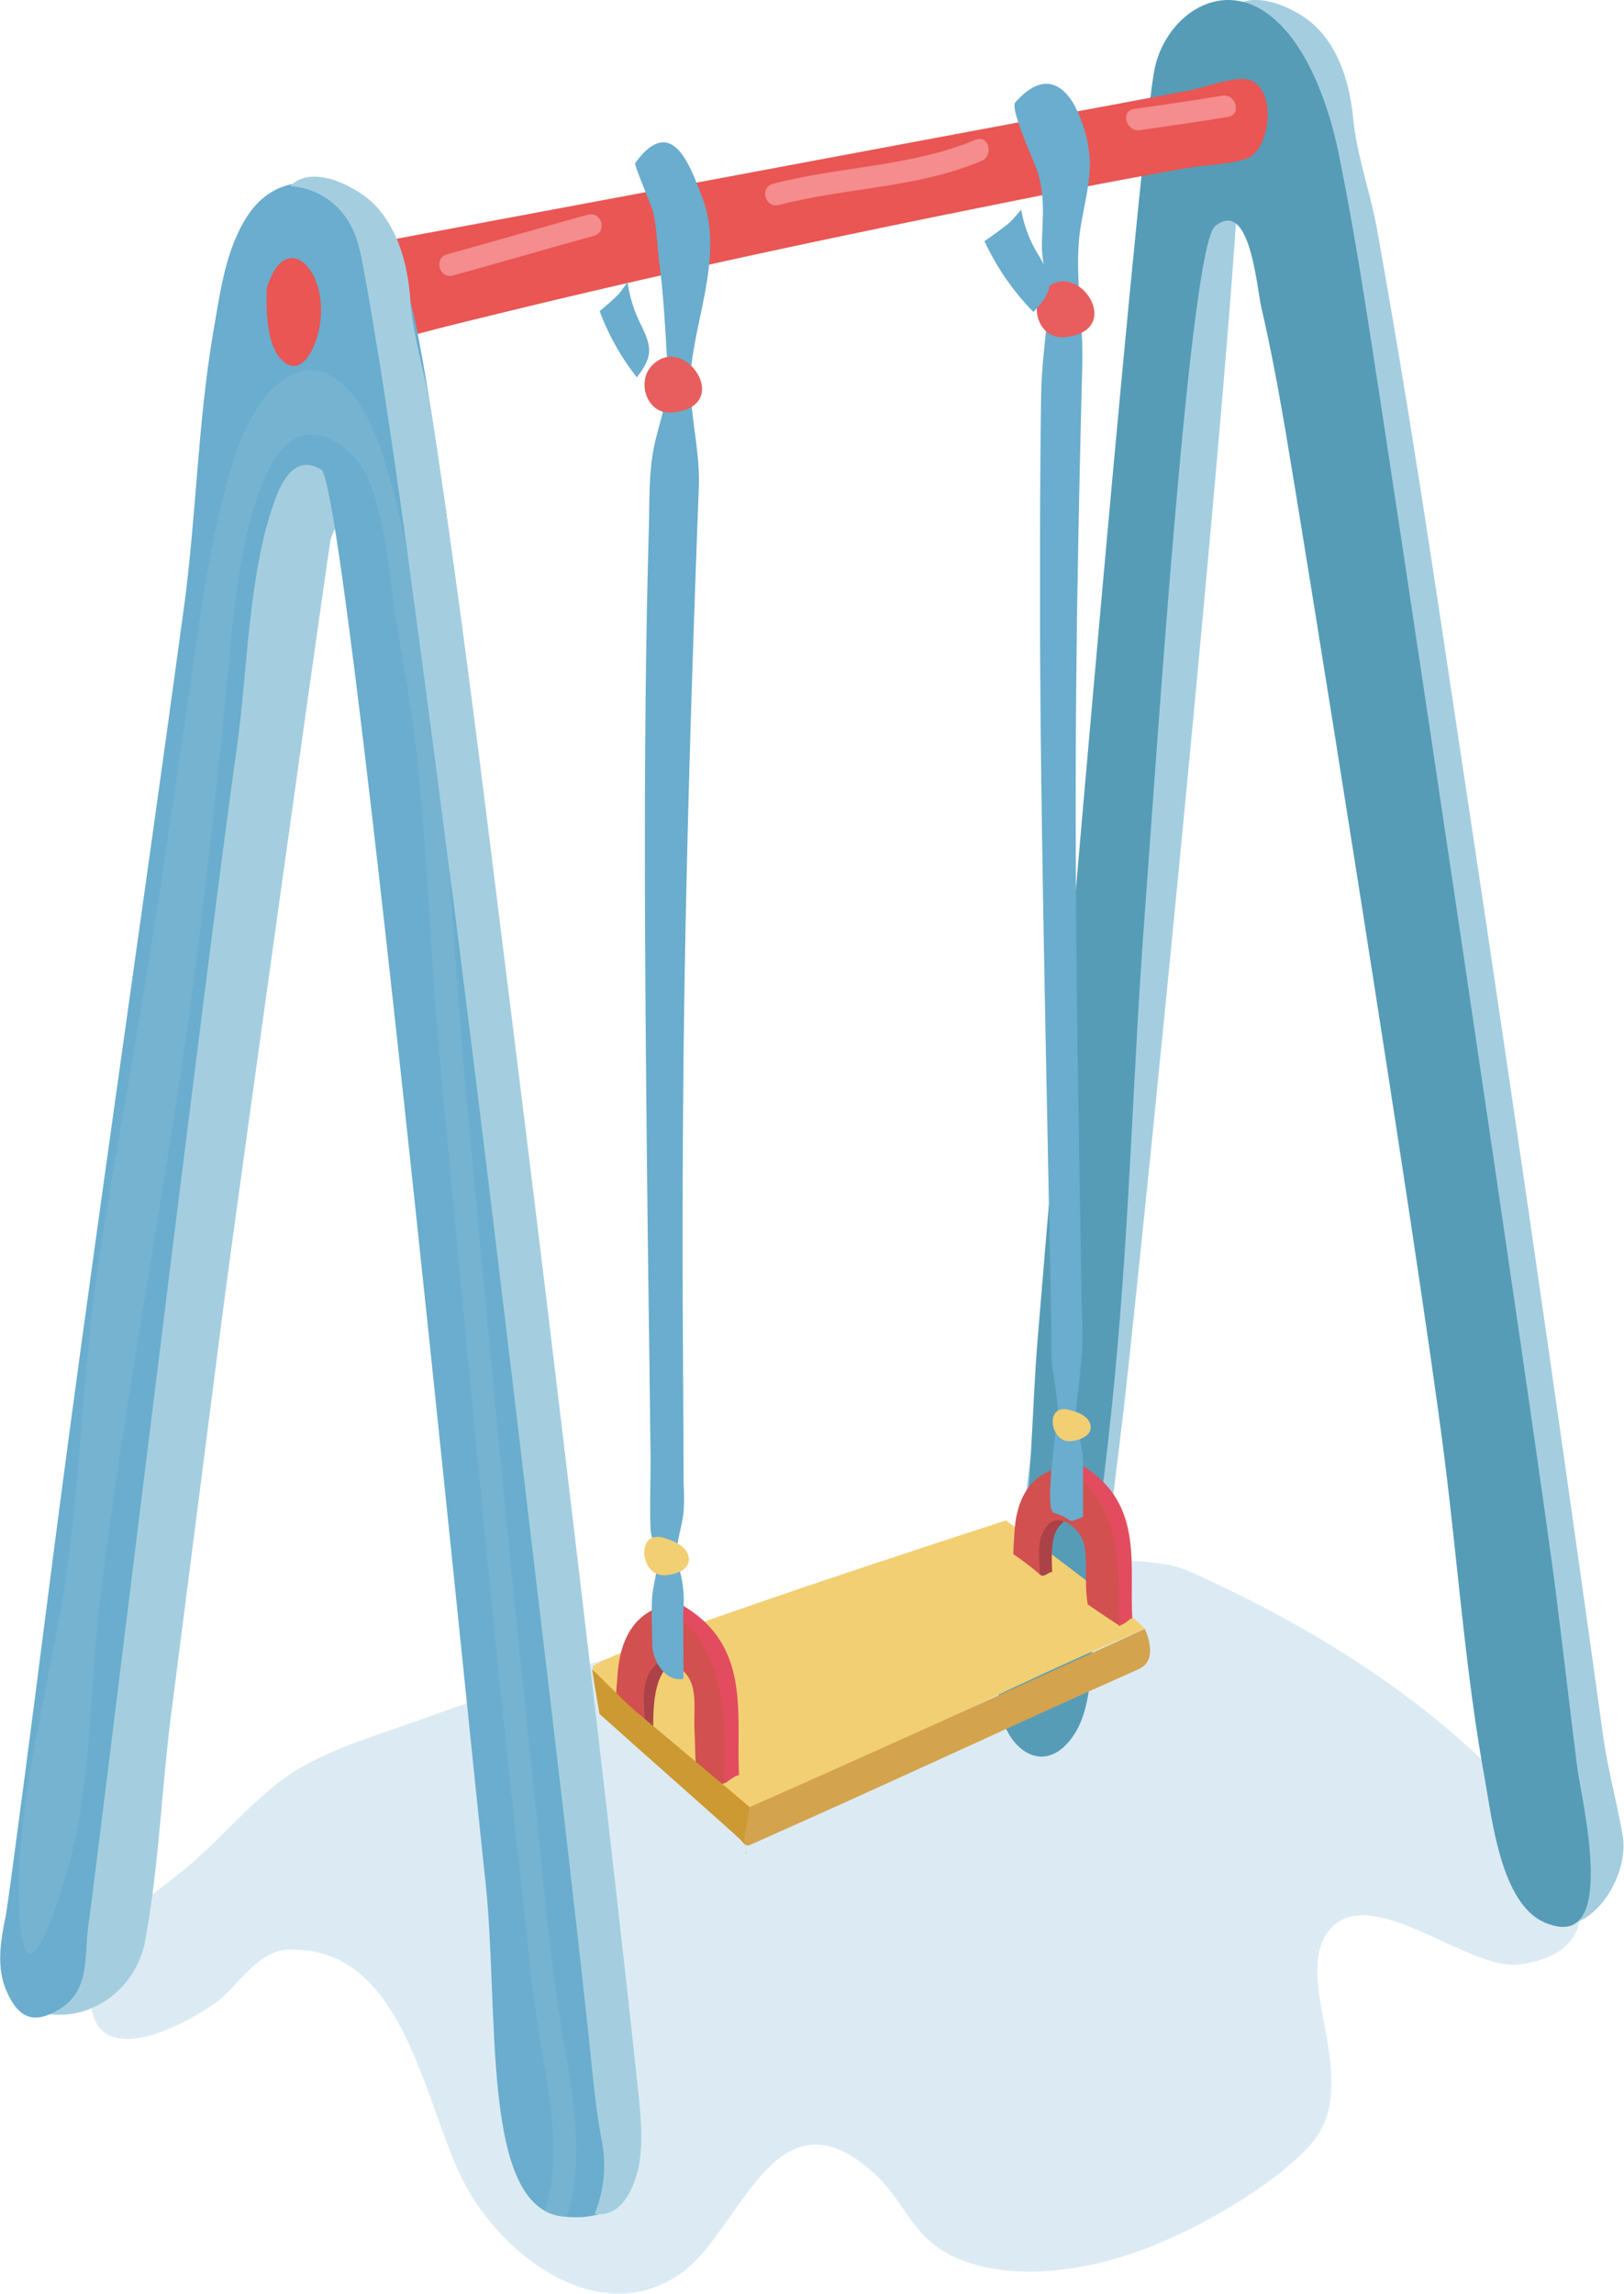
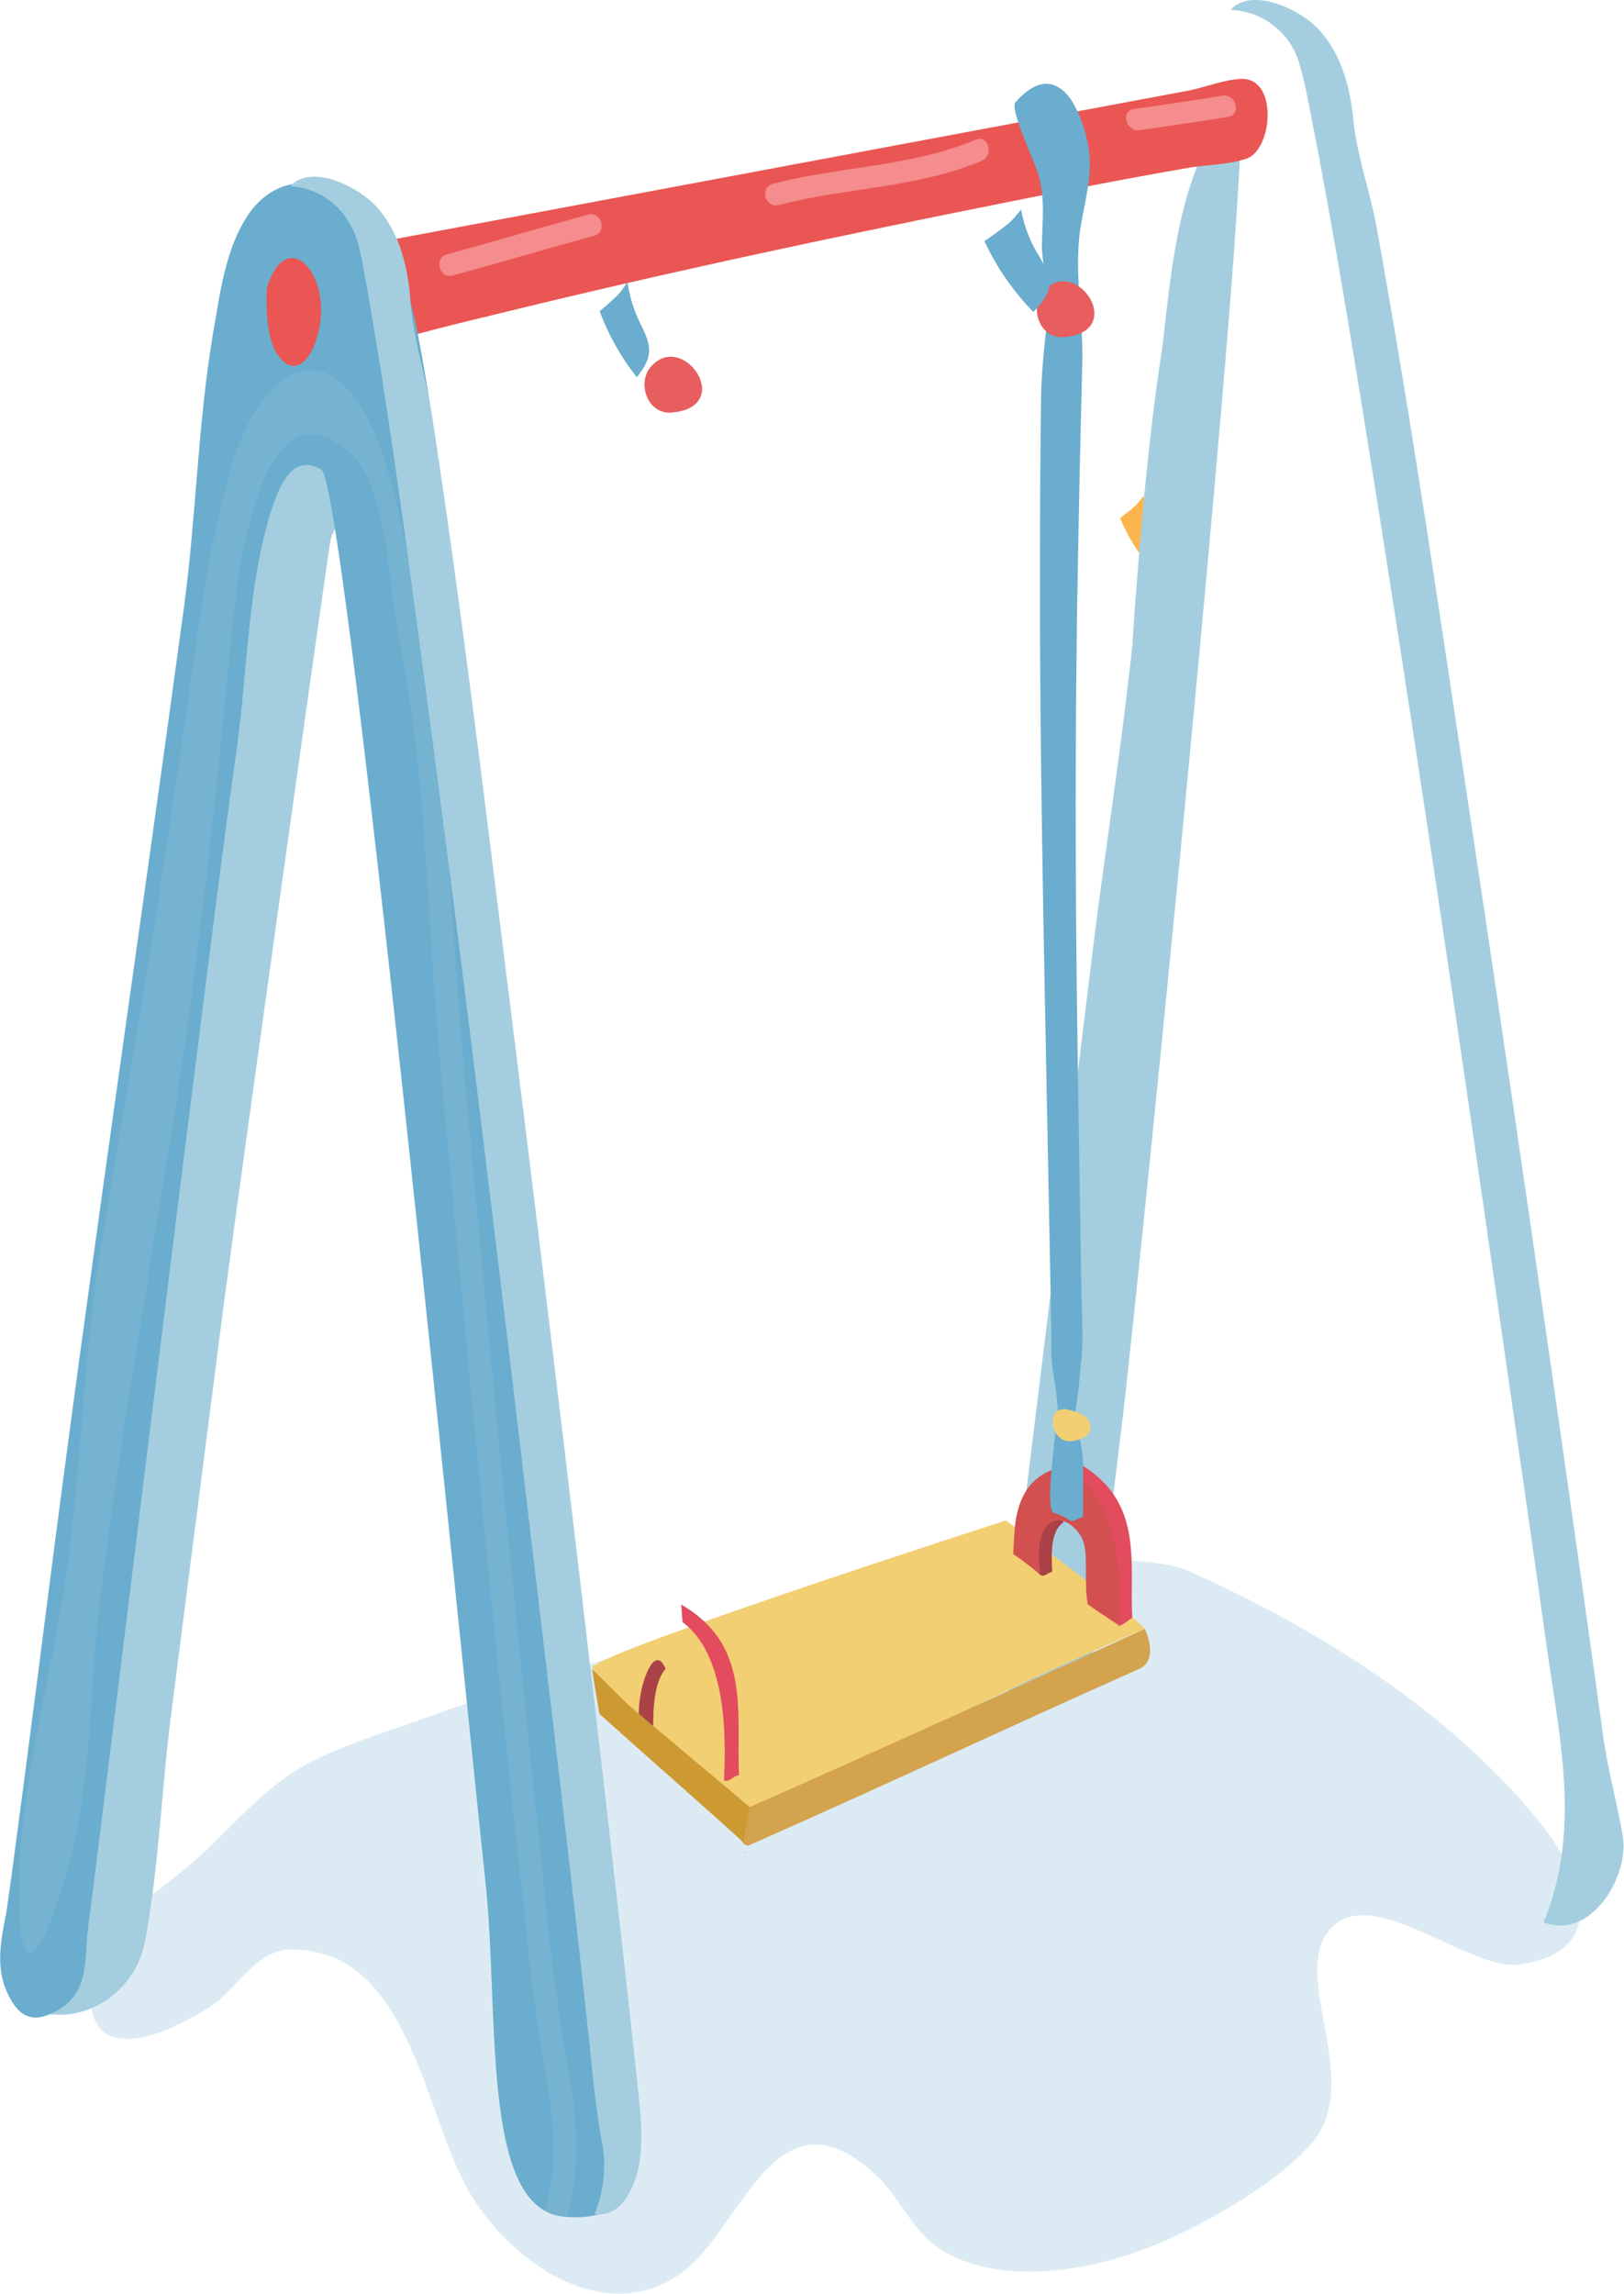
<svg xmlns="http://www.w3.org/2000/svg" width="124.93mm" height="176.39mm" viewBox="0 0 354.13 500">
  <defs>
    <style>
      .cls-1 {
        fill: #c2de98;
      }

      .cls-2 {
        fill: #fcb54e;
      }

      .cls-3 {
        fill: #dcebf3;
      }

      .cls-4 {
        fill: #a4cedf;
      }

      .cls-5 {
        fill: #569cb7;
      }

      .cls-6 {
        fill: #e95653;
      }

      .cls-7 {
        fill: #f2cf73;
      }

      .cls-8 {
        fill: #d3a34e;
      }

      .cls-9 {
        fill: #6aadce;
      }

      .cls-10 {
        fill: #d1a37d;
      }

      .cls-11 {
        fill: #aa4247;
      }

      .cls-12 {
        fill: #d25050;
      }

      .cls-13 {
        fill: #e24c5e;
      }

      .cls-14 {
        fill: #e85d5d;
      }

      .cls-15 {
        fill: #d1b0a7;
      }

      .cls-16 {
        fill: #b66e6e;
      }

      .cls-17 {
        fill: #cd9932;
      }

      .cls-18 {
        fill: #76b3d1;
      }

      .cls-19 {
        fill: #a3cee0;
      }

      .cls-20 {
        fill: #f58c8d;
      }
    </style>
  </defs>
  <title>swing 2Ресурс 2</title>
  <g id="Слой_2" data-name="Слой 2">
    <g id="Слой_5" data-name="Слой 5">
      <path class="cls-1" d="M130.15,49.66c-11.65,2-23.12,4.82-34.57,7.69-3,.75-1.73,5.38,1.27,4.63,11.46-2.87,22.92-5.72,34.57-7.69C134.47,53.78,133.17,49.15,130.15,49.66Z" />
      <path class="cls-2" d="M249.34,108.1l-1.08,1.39a7.83,7.83,0,0,1-1.12,1.11c.23-.18-1.31,1.15-2.9,2.32a39.25,39.25,0,0,0,6.8,10.93c3-3.43,2.78-5,.67-8.83A21,21,0,0,1,249.34,108.1Z" />
      <path class="cls-3" d="M258.73,342.24a22.2,22.2,0,0,0-5.32-1.34c-12.73-2.15-27.53.6-40,2.48a598.77,598.77,0,0,0-59.06,12.3,646.1,646.1,0,0,0-62.23,19c-8.85,3.23-19.49,6.29-27.34,11.08-8.8,5.37-16,14.61-24.05,21.29-5.87,4.89-14.79,10.71-18.34,17-2.54,4.52-5,16.93,1.65,19.7s17.67-3.58,22.58-6.9S55.81,425.33,62.72,425c26.37-1.1,29.69,35.51,39.37,52.4,8.59,15,29,30.26,46.29,18.21,13.27-9.23,20.46-41.46,42.1-22,7,6.28,8.22,14.13,17.85,18.45,12.12,5.45,28.37,2.91,40.39-1.51,11.83-4.35,28.39-13.58,36.92-22.92,12.58-13.74-5.27-37.5,4.91-47.64,5.31-5.3,14.52-1.21,23.44,2.89,6.52,3,12.89,6,17.47,5.31,20.27-3,13.41-19.79,4-31.35C315.85,372.74,286.9,354.73,258.73,342.24Z" />
      <path class="cls-4" d="M270.05,25.07c-13.59,6.41-15.16,41.36-16.8,52s-2.79,21.16-3.81,31.78c-.63,6.53-1.16,13.06-1.66,19.6q-.45,5.79-.84,11.6a3.8,3.8,0,0,0,0,.46,1.8,1.8,0,0,1,0-.22c.19-2.11-.38,5.44,0,.22-.06.52-.11,1-.17,1.56-2.47,22.69-6.08,45.26-8.84,67.92q-5,41-10.07,82-3.09,25.08-6.14,50.17c-1,8.51-8.52,42,10.24,27.6a16.53,16.53,0,0,0,4.49-5.08c2.32-4.09,2.65-8.81,3.28-14q2.42-19.85,4.85-39.69C248.52,278.65,274.16,23.13,270.05,25.07Z" />
      <path class="cls-4" d="M349.55,378.2q-1.77-12.85-3.58-25.72Q333.55,264,320.23,175.57c-4.23-28-8.33-55.93-12.84-83.85Q304,70.78,300.26,49.91c-1.44-8-4.39-16-5.17-23.95-.7-7.19-2.74-14.73-8-20C283.21,2,272.93-2.92,268.31,2.18a16.14,16.14,0,0,1,15,11.6,84.32,84.32,0,0,1,2,8.55c.36,1.69.7,3.39,1,5.09.78,3.9,1.51,7.8,2.23,11.71,4.13,22.44,7.76,45,11.35,67.5,9.57,60.14,18.44,120.39,27.13,180.65,3.43,23.81,6.89,47.62,10.23,71.45,2.89,20.58,7.54,40.28-.65,60.3,10.3,4,18.89-10.15,17.22-19.07C352.57,392.79,350.59,385.71,349.55,378.2Z" />
      <path class="cls-4" d="M74.93,93.51l1.75,0c-.27,0-.62,0-1-.11a15,15,0,0,0-7.53.48c-6.09,2.12-9.85,7.84-12.26,13.43-4.86,11.26-7,23.62-9,35.63-1.66,10.41-2.87,20.89-3.94,31.37-.65,6.44-1.21,12.88-1.73,19.33-.32,3.82-.61,7.64-.9,11.46,0,.16,0,.3,0,.45,0,.51-.11,1-.17,1.53-2.56,22.4-6.25,44.65-9.11,67Q25.88,314.53,20.65,355c-2,15.78-3.94,31.58-6.07,47.36-1,7.14.31,14.43-1.18,21.52-1.13,5.33-4.3,9.4-6.09,14.39,11.27,3.63,22.29-4.18,24.33-15.19,3-16,3.58-33,5.66-49.25q5.56-43.38,11.14-86.76C51.16,265.83,71.57,120,72.12,117.46c.16-.4.31-.81.48-1.22a37.25,37.25,0,0,1,2-4.07,9.89,9.89,0,0,0,1.37,0C88.2,111.89,87.15,93.18,74.93,93.51Z" />
-       <path class="cls-5" d="M339.46,348.66c-3.52-28.86-36.82-252-41.78-282.69C296,55.26,294.16,44.55,292,33.91,290,23.77,285.22,9.39,276.44,3c-11-8-22.81,1.27-24.78,12.61-4.17,24.09-22.7,243.48-25.41,276.52-1.36,16.49-1.14,33.62-4.29,49.9-1.83,9.47-5.32,20.21-4,29.89s10.17,15.87,16.45,5.88c5.78-9.2,2.69-27.71,4.09-38.29,1.74-13.16,3.37-26.37,4.61-39.59,3.39-36,3.86-65.23,6.55-101.24,2.75-36.91,9.84-144.9,15.29-149.37,7.64-6.26,9.06,13.24,10.11,17.78C277.14,76,278.78,85,280.33,94c3.44,20.07,28.95,178.66,34.58,223.27,3,23.57,4.64,47.45,8.92,70.83,1.49,8.16,3.45,26.73,12.87,30.89,16.64,7.36,8.09-26.92,7.27-33.48C342.42,373.26,341,361,339.46,348.66Z" />
      <path class="cls-6" d="M273.32,17.82a4.85,4.85,0,0,0-2.59-.62c-3.51.07-8.25,1.93-11.82,2.6l-31.43,5.87L127.84,44.31,72.72,54.62C71.46,57.19,74.23,78,75,77.71c11.51-4.07,23.52-6.85,35.37-9.75,35.12-8.58,70.53-16.11,106-23.23,14.24-2.87,28.49-5.68,42.8-8.15,4-.68,8.82-.67,12.62-2C276.8,32.91,278.39,20.74,273.32,17.82Z" />
      <path class="cls-7" d="M219.35,331.42s-87.52,28.19-90.18,32c3.05,6.72,28.9,29.44,32.53,34.05,3.35-1.67,50-26.49,87.94-42.43C245.84,350.73,219.35,331.42,219.35,331.42Z" />
      <path class="cls-8" d="M249.64,355.06s-58.09,26.53-86.18,38.84c-4.54,2-2.12,9.22,0,8.28,31.63-14,55.88-25.47,84.92-38.39C252.92,361.77,249.64,355.06,249.64,355.06Z" />
      <path class="cls-9" d="M136.84,61.47l-1.29,1.83a9.27,9.27,0,0,1-1.33,1.46c.27-.23-1.56,1.52-3.46,3.06a52.93,52.93,0,0,0,8.11,14.42c3.54-4.53,3.31-6.59.8-11.65A29.54,29.54,0,0,1,136.84,61.47Z" />
      <path class="cls-10" d="M162.91,404l-.45-.43C162.54,403.85,162.68,404,162.91,404Z" />
      <path class="cls-9" d="M135,442.69q-3-28.4-5.92-56.8Q124.16,339,119,292q-5.72-52-11.89-103.95c-3.49-29-7.07-58.11-11.37-87C94.32,91.41,92.85,81.8,91,72.27c-1.6-8.2-5.19-21-11.6-26.87-8-7.29-19.09-8-25.43,1.64-4.86,7.38-6,17-7.49,25.48-3.36,19.75-3.68,40.05-6.37,59.91C30.28,204.82,19.5,277.07,10.26,349.54c-2.47,19.37-8.34,64.59-9,68-1.17,5.57-2.06,11.24.09,16.29,2.71,6.33,6.16,7.44,11.65,4.1,6.74-4.1,5.34-11.67,6.28-18.31,2-14.14,25.81-210.66,32.34-256.43,2.43-17,2.4-37.52,8.19-53.81,1.62-4.56,4.55-10.45,10.27-7,5.3,3.15,30.73,261,35.78,307.77,3.08,28.52-1.14,71.1,16.94,73,24.23,2.55,13.66-27,12.72-35.76Z" />
      <path class="cls-6" d="M58.16,62.9C58,68,58.29,74.19,60.58,77.4c3.69,5.17,7.32,1.09,8.8-4.77C72.66,59.67,62.36,48.76,58.16,62.9Z" />
      <path class="cls-4" d="M133,400.34Q122.57,309.64,111.24,219c-3.59-28.66-7.06-57.33-10.94-85.95q-2.91-21.48-6.19-42.89c-1.26-8.16-4-16.42-4.62-24.6C89,58.25,87.08,50.49,82,44.94c-3.81-4.12-14-9.44-18.7-4.35C70.61,41.07,76,46,78,52.84c.85,2.92,1.31,6,1.83,8.79.32,1.73.62,3.48.92,5.22q1,6,2,12c3.63,23,6.74,46.12,9.82,69.22,8.21,61.66,15.72,123.41,23,185.17,2.9,24.41,5.82,48.81,8.62,73.22q2.1,18.31,4.1,36.63c.83,7.65,1.46,15.72,2.88,23.29a27.83,27.83,0,0,1-1.51,16.19c6.2,1.05,9.15-6.74,9.84-11.59.81-5.73,0-11.94-.6-17.67C137,435.66,135,418,133,400.34Z" />
      <path class="cls-11" d="M139.76,369a22.23,22.23,0,0,0-.44,5.39q1.56,1.95,3.16,3.84c-.14-4.88,0-11.45,2.67-14.48C142.7,358.18,140.16,366.46,139.76,369Z" />
      <path class="cls-11" d="M226.2,335.92a44.12,44.12,0,0,0,.41,7.15c1,1,1.51-.15,2.83-.45-.14-3.83-.46-8.79,2.48-10.8C229.66,327.43,226.57,333.91,226.2,335.92Z" />
      <path class="cls-12" d="M237.71,323.07a15.19,15.19,0,0,0-2.63-2.12,6.34,6.34,0,0,0-6.31-.26c-5.51,2.4-7.28,8-7.57,13.53-.08,1.31-.23,3-.22,4.56a63,63,0,0,1,5.81,4.43c-.15-3.65-.91-7.69,1.58-10.64s6.42.21,7.6,2.83.68,6.48.85,9.36a29.12,29.12,0,0,0,.37,4.94c2.32,1.66,7.06,4.74,7.06,4.74s.21-5,.26-7c.07-2.4-.36-4.77-.51-7.16C243.68,335.18,241.54,326.79,237.71,323.07Z" />
      <path class="cls-13" d="M235.26,319a8.56,8.56,0,0,1,.14,1.16c0,.62.08,1.24.13,1.86,0,.2.07.39.1.58l.06.06c9.11,6.94,8.53,24.15,8.22,31.72,1.47-.33,1.93-1.2,3-1.71C246.25,340.44,249.51,327.22,235.26,319Z" />
      <path class="cls-9" d="M237.5,33.27a29.34,29.34,0,0,0-3.38-10.63c-2.75-4.63-7-6.78-12.72-.32-1.22,1.39,4.19,13.07,4.8,15,1.76,5.53,1.13,10,1,15.71-.12,5,1.89,9.14,1.4,14.25-.63,6.47-1.5,12.92-1.58,19.44q-.25,18.78-.23,37.58,0,6.67,0,13.36c.14,35.82.89,71.63,1.59,107.44q.32,15.88.62,31.76.15,7.61.28,15.22a43.92,43.92,0,0,0,.28,6.7,78.07,78.07,0,0,1,1.07,8c.18,2.53-3.16,22.28-.8,23a13.19,13.19,0,0,1,2.15.84c1.64.84,1.21,1.27,3.19.43l1-.42c0-4.08,0-8,0-11.8a26.19,26.19,0,0,0-1.29-7.17c-.76-2.84,0-6.28.33-9.15.22-1.74.28-3.47.5-5.21.65-5.23.17-10.53.1-15.83q-.14-9.3-.3-18.59c-.2-12.75-.42-25.52-.59-38.27-.39-28.6-.5-57.2-.11-85.8,0-4.33.12-8.84.2-13.49q.39-23,1-46.07c.21-8.62-1.34-17.08-.81-25.72C235.54,46.79,238.32,39.85,237.5,33.27Z" />
      <path class="cls-14" d="M227.55,63.43c-3.2,3.52-.91,10.55,4.55,10.06,4.31-.39,6.18-2.29,6.49-4.47C239.29,64.22,232.45,58,227.55,63.43Z" />
      <path class="cls-7" d="M232.85,307.26a2.88,2.88,0,0,0-2.13.21c-2.4,1.39-.91,7,2.77,6.67,2-.18,5.23-1.34,4.12-4.05C236.91,308.37,234.47,307.61,232.85,307.26Z" />
      <polygon class="cls-15" points="242.62 245.65 242.63 245.59 242.63 245.59 242.62 245.65" />
      <path class="cls-9" d="M222.68,45.69l-1.71,2a11.34,11.34,0,0,1-1.75,1.56c.36-.25-2.06,1.64-4.55,3.3A55.36,55.36,0,0,0,225.34,68C230,63.16,229.7,61,226.4,55.5A27.42,27.42,0,0,1,222.68,45.69Z" />
-       <path class="cls-16" d="M152.89,316.07h0C152.92,316,152.9,316,152.89,316.07Z" />
-       <path class="cls-12" d="M159.73,379.8c.11-2.61-.31-5.17-.44-7.78-.27-5.51-2.46-14.63-6.56-18.72a16,16,0,0,0-2.81-2.34,6.9,6.9,0,0,0-6.84-.38c-6,2.52-8,8.52-8.42,14.56-.17,2.51-.7,6.29.16,8.65.31.86,5.5,5.6,5.7,3.75.49-4.49-1.41-10.22,1.94-14.09,2.76-3.18,7,.33,8.2,3.19s.64,7,.77,10.16c.18,4.11.18,8.29.65,12.38,2.24,0,7.14.5,7.67-2.51C160.14,384.47,159.64,382,159.73,379.8Z" />
      <path class="cls-13" d="M148.5,349.73a8.51,8.51,0,0,1,.15,1.26c0,.67.09,1.35.14,2,0,.21.08.42.11.62l.06.07c9.88,7.53,9.26,26.18,8.92,34.39,1,.54,2.18-1.11,3.28-1.1C160.44,373.7,164,358.61,148.5,349.73Z" />
-       <path class="cls-9" d="M153,42.65c-2.41-6.07-6.36-18.21-14.5-7.11-.27.37,3.59,9.37,3.89,10.61.9,3.86.91,7.68,1.43,11.56,1,7.69,1.28,15.33,1.81,23.12.4,5.89-2,11.34-3.1,17s-.87,11.87-1.05,17.72q-.19,6.81-.34,13.63c-.74,35.88-.56,71.78-.23,107.67q.25,27.28.63,54.56.16,12.93.32,25.85c.05,4.07-.29,15.35.14,17.18s1.38,3.58,1.35,5.64c0,2.92-1.07,5.72-1.18,8.59-.13,3.24,0,6.53.06,9.78,0,3.43,2.78,8.19,6.78,7.5.11,0-.05-10.41,0-11.25,0-1.52-.08-3.09.07-4.61a25.18,25.18,0,0,0-1.11-8.65c-1.09-4.33.62-7.65,1.09-11.81a53.82,53.82,0,0,0,0-6.35q0-6.37-.05-12.76-.06-12.52-.13-25-.14-34,.34-68c.53-33.6,1.54-67.18,2.77-100.75.13-3.47.27-7,.4-10.65.34-9.06-2.73-18-1.56-27C152.33,67.22,157.68,54.37,153,42.65Z" />
-       <path class="cls-7" d="M144.57,335.17a3.48,3.48,0,0,0-2.53.11c-2.94,1.49-1.55,8.23,2.83,8.08,2.39-.09,6.27-1.24,5.15-4.52C149.3,336.76,146.46,335.69,144.57,335.17Z" />
      <path class="cls-17" d="M137.12,371.7c-2.73-2.62-5.36-5.22-8-7.88.46,3.26,1.07,6.51,1.6,9.77,10,9,26.91,23.8,31.69,28.28-.44-1.49,1.08-6.57,1-8C161.28,391.93,138.34,372.88,137.12,371.7Z" />
      <path class="cls-14" d="M142,79.86c-3.19,3.52-.9,10.56,4.55,10.06,4.31-.39,6.18-2.28,6.5-4.47C153.69,80.65,146.85,74.45,142,79.86Z" />
      <path class="cls-18" d="M116.34,389.25c-3.57-33.44-6.83-66.91-10-100.39q-2.37-25.11-4.68-50.21c-1.49-16.13-2.53-32.27-3.62-48.43q-2.7-21.06-5.5-42.09-1.78-13.47-3.63-26.94A173.15,173.15,0,0,0,83.52,99.3c-4.31-13-10.1-18.59-15.78-18.59-6.7,0-13.26,7.77-17.08,20.38-4.92,16.25-7,33.21-9.45,50-3.37,23.47-6.86,47.2-10.81,70.77-3,18.07-6.32,36-9,54.14-3.22,21.59-3.75,43.64-6.66,65.32C11.47,365.55,2.6,394.21,4.33,418.6c.37,5.18,1.19,7.2,2.23,7.2,3.15,0,8.38-18.41,9.53-23.55,3.93-17.43,3.6-36,5.76-53.72,4.3-35,10.61-70.16,16.09-105,5.29-33.59,8.9-66.89,12.12-100.66.8-8.42,3.84-48.18,17.87-48.18,2.49,0,5.31,1.24,8.54,4.13,7.48,6.72,8.4,27.7,9.92,36.73s3.25,18.25,4.31,27.5c1.89,16.51,2.66,33.13,3.78,49.71s2.86,33.33,4.41,50q4.67,50.22,9.69,100.4,2.58,25.11,5.36,50.2c.89,8,1.65,16.07,2.75,24.06,1,7.6,2.59,15.13,3.45,22.76.77,6.9.88,13.94-1,20.67A2.39,2.39,0,0,0,119,482a10.39,10.39,0,0,0,3.74,1.12l.7.06a2.59,2.59,0,0,0,.49-.95c4-14.22.13-29.22-2-43.43C119.43,422.37,118.1,405.73,116.34,389.25Z" />
      <path class="cls-19" d="M93.2,145.59c-1.38-7.3-2.47-14.66-3.82-22l-.45-2.43q1.84,13.47,3.63,26.94,2.81,21,5.5,42.09L98,188.91C97,174.44,95.9,159.85,93.2,145.59Z" />
      <path class="cls-20" d="M128.23,46.78C118,49.59,107.76,52.62,97.5,55.43c-3,.81-1.72,5.44,1.27,4.62,10.27-2.8,20.47-5.83,30.73-8.64C132.49,50.6,131.22,46,128.23,46.78Z" />
      <path class="cls-20" d="M212.73,30.46c-14,5.88-29.59,5.79-44.17,9.6-3,.78-1.72,5.41,1.27,4.63C184.41,40.88,200,41,214,35.09,216.82,33.91,215.58,29.26,212.73,30.46Z" />
      <path class="cls-20" d="M266.5,20.86c-6.38,1.05-12.79,2-19.2,2.88-3.06.43-1.75,5.06,1.27,4.63,6.41-.92,12.82-1.83,19.21-2.89C270.83,25,269.53,20.35,266.5,20.86Z" />
    </g>
  </g>
</svg>